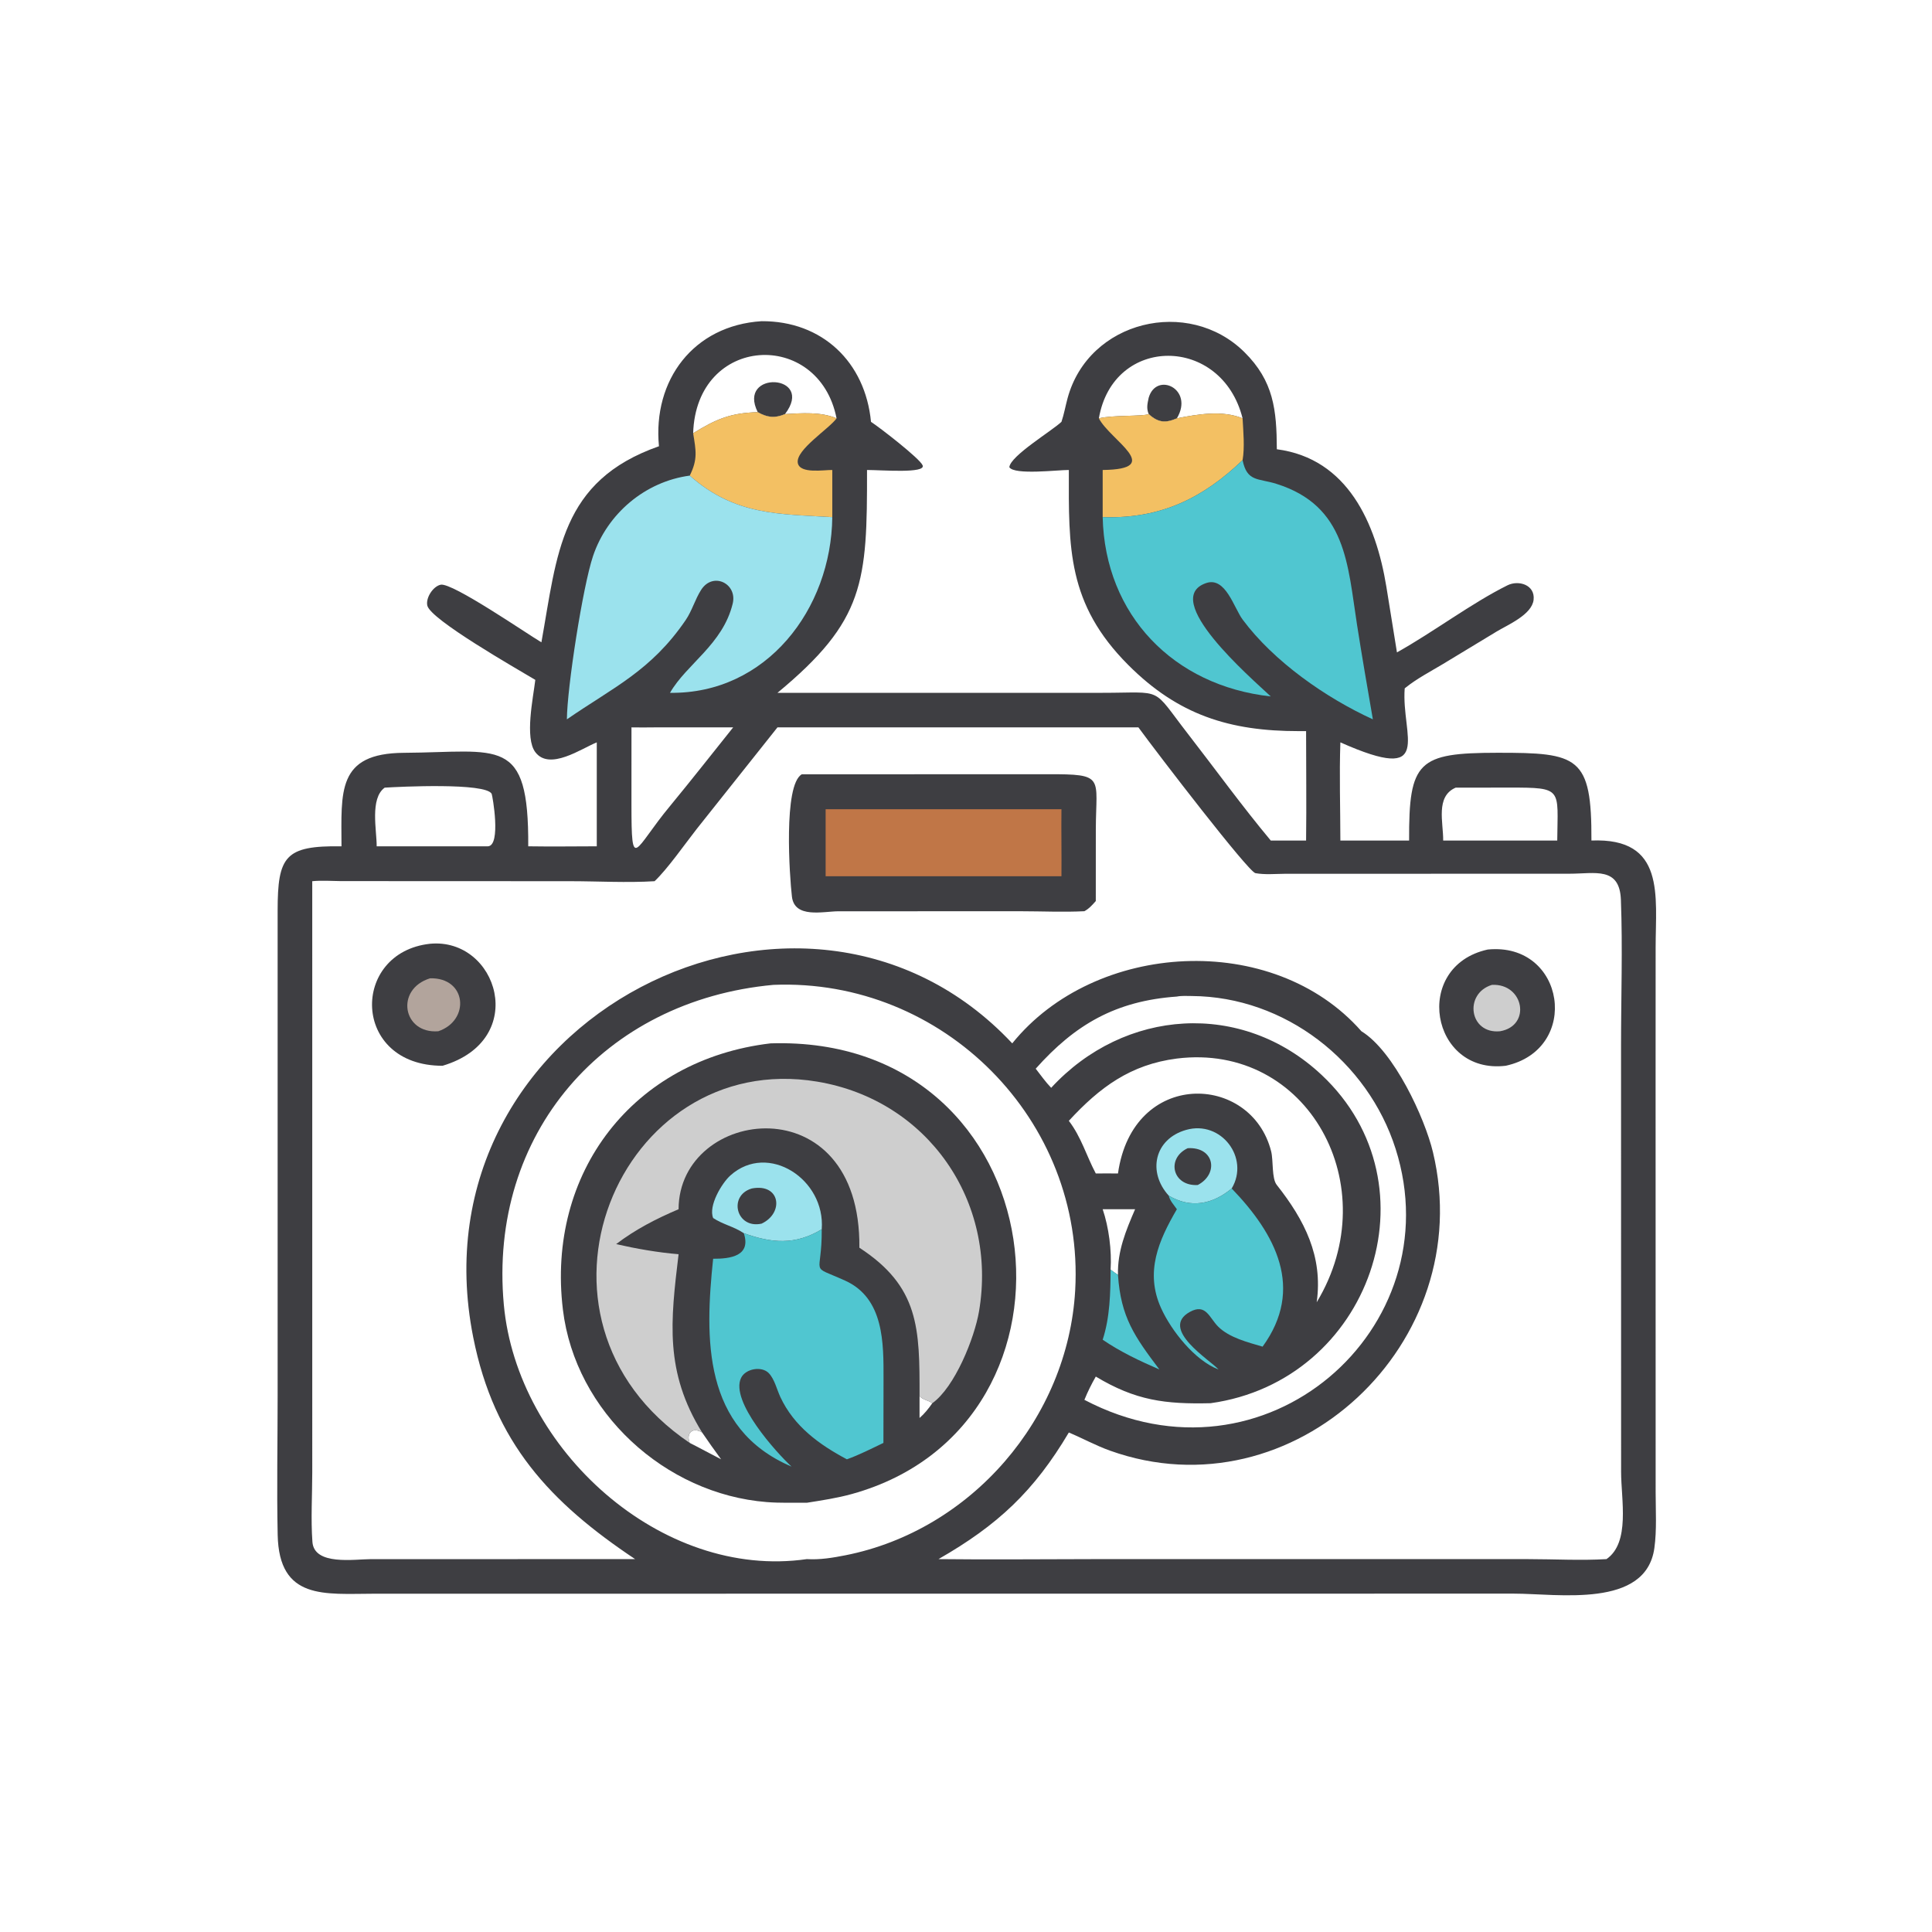
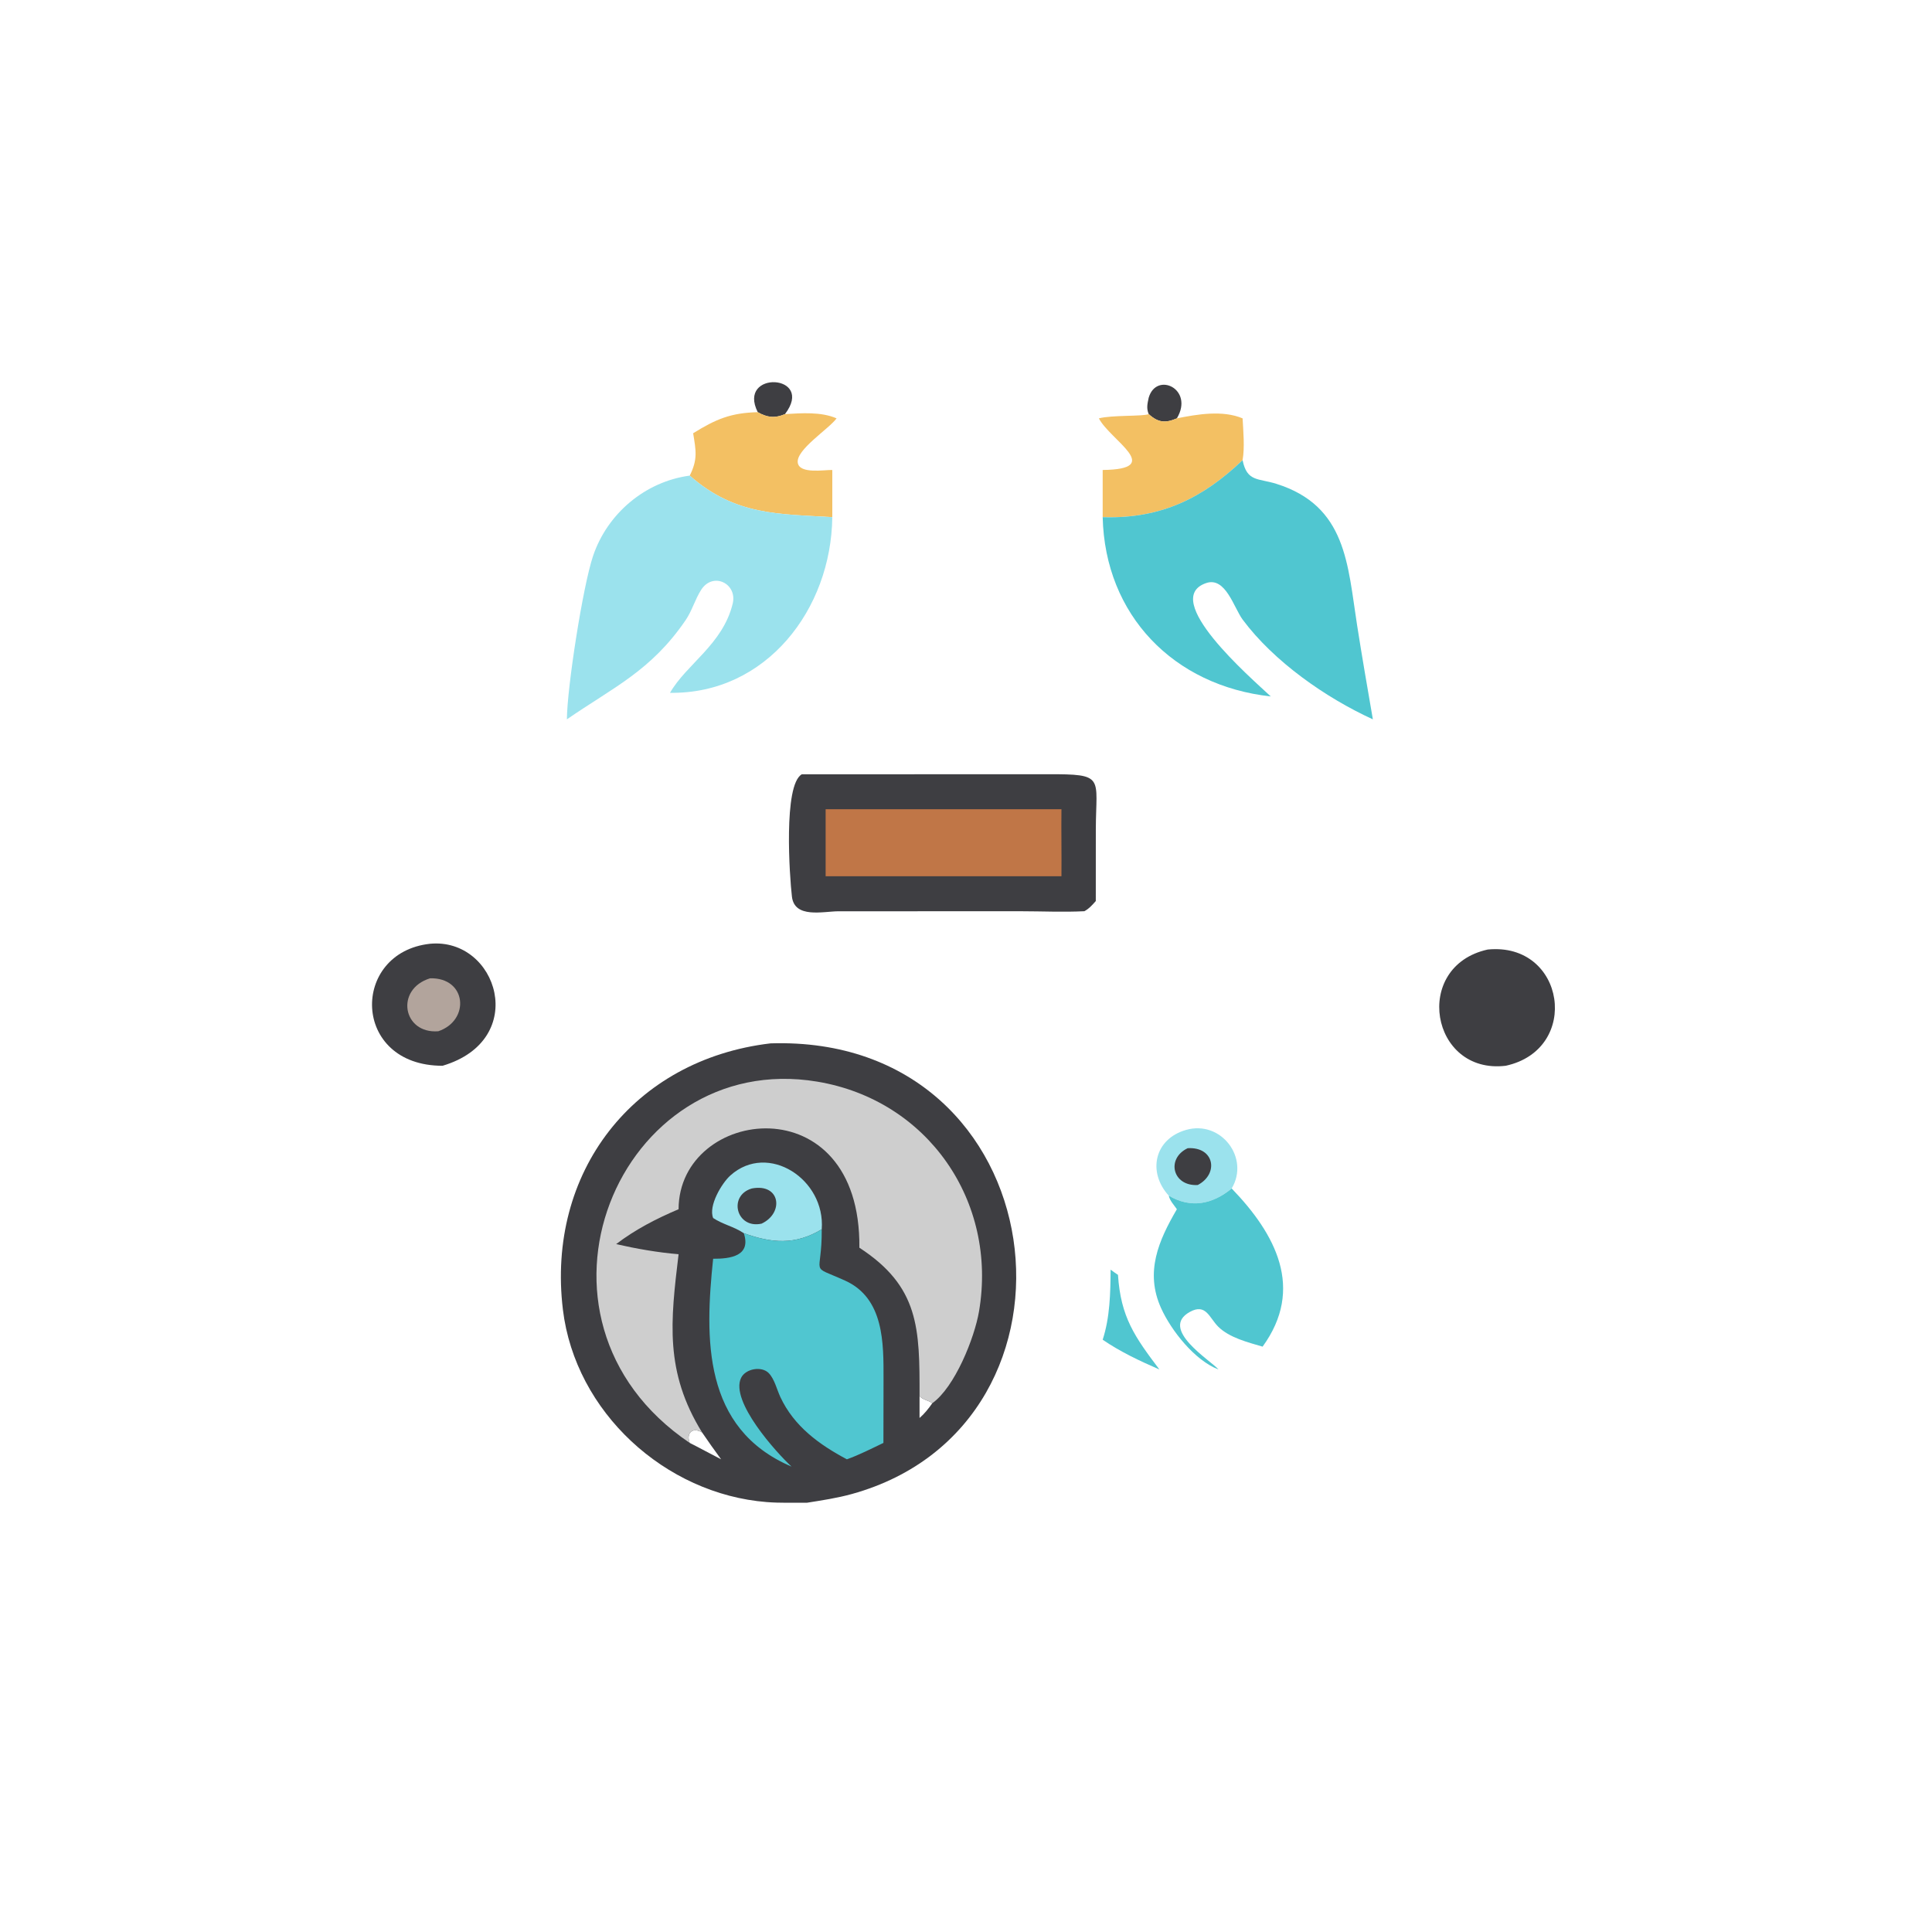
<svg xmlns="http://www.w3.org/2000/svg" width="1024" height="1024">
-   <path fill="#3E3E42" transform="scale(2 2)" d="M201.823 85.119C217.891 85.02 229.313 95.959 230.823 111.794C233.03 113.208 243.801 121.537 244.511 123.327C245.381 125.523 233.763 124.56 229.77 124.55C229.823 154.33 229.16 164.459 206.036 183.606L291.954 183.605C308.774 183.606 304.961 181.786 314.806 194.473C322.129 203.91 329.106 213.57 336.764 222.748L346.127 222.748C346.248 213.089 346.13 203.413 346.127 193.752L344.198 193.755C325.834 193.768 312.222 189.462 299.015 176.239C282.794 159.999 283.212 145.171 283.253 124.55C280.489 124.516 268.776 125.969 267.483 123.811C267.774 120.79 278.67 114.264 281.295 111.794C281.98 109.77 282.349 107.65 282.903 105.588C288.464 84.902 314.941 78.653 329.765 93.302C337.549 100.994 338.325 108.623 338.375 119.057C357.229 121.527 364.66 138.783 367.392 155.436L370.207 172.89C379.818 167.536 390.036 159.801 399.499 155.112C402.443 153.653 406.857 154.98 406.42 158.947C405.985 162.906 399.551 165.594 396.627 167.361L382.253 176.061C379.026 177.995 375.528 179.818 372.586 182.164L372.26 182.427C371.302 194.969 380.462 207.952 355.212 196.734C354.914 205.366 355.203 214.106 355.212 222.748L373.428 222.748C373.337 201.675 375.827 199.515 396.827 199.492C418.273 199.468 421.844 200.412 421.746 222.748C441.445 221.935 438.76 237.421 438.761 251.131L438.749 286.875L438.763 395.497C438.766 400.332 439.089 405.464 438.426 410.252C436.199 426.335 412.872 422.328 401.158 422.329L99.112 422.353C86.047 422.374 73.953 424.122 73.587 406.766C73.328 394.48 73.577 382.139 73.576 369.846L73.575 241.398C73.575 226.86 75.534 224.071 90.499 224.28C90.474 209.812 89.206 199.614 107.025 199.505C132.416 199.349 140.166 194.838 139.988 224.28C146.038 224.377 152.101 224.294 158.152 224.28L158.152 196.734C154.076 198.376 145.66 204.304 141.881 199.346C139.013 195.585 141.287 184.97 141.862 180.176C136.73 177.101 114.088 164.203 113.244 160.486C112.78 158.439 114.765 155.382 116.783 154.955C119.829 154.309 139.714 168.003 143.478 170.22C147.683 146.84 148.435 127.441 174.63 118.26C172.943 100.713 183.799 86.252 201.823 85.119ZM206.036 192.763L184.654 219.661C181.608 223.543 176.84 230.366 173.471 233.529C166.102 233.981 158.464 233.526 151.06 233.526L90.312 233.501C87.836 233.483 85.208 233.278 82.749 233.529L82.752 390.108C82.752 396.197 82.35 402.57 82.794 408.615C83.259 414.954 93.906 413.196 98.315 413.188L168.313 413.181C145.844 398.174 130.973 382.398 125.407 354.391C108.597 269.806 212.982 217.522 268.257 276.502C290.158 249.365 337.365 246.642 360.79 273.291C369.406 278.563 377.569 296.237 379.748 305.34C391.848 355.868 342.801 401.84 294.165 384.437C290.393 383.087 286.933 381.174 283.253 379.627C274.038 395.176 264.395 404.203 248.705 413.181C262.255 413.341 275.83 413.191 289.383 413.183L405.069 413.184C411.89 413.186 418.941 413.589 425.739 413.181C432.081 408.776 429.609 397.444 429.609 390.048L429.591 277.075C429.591 264.244 430.038 251.264 429.555 238.453C429.221 229.603 422.698 231.545 416.007 231.543L340.409 231.565C337.864 231.584 335.218 231.844 332.698 231.395C330.833 231.062 307.004 200.033 301.691 192.763L206.036 192.763ZM204.96 260.999C160.089 265.115 129.358 300.491 133.518 345.756C137.041 384.079 175.237 418.754 213.812 413.181C217.276 413.394 220.664 412.834 224.051 412.164C257.399 405.566 283.014 375.86 284.937 341.936C287.49 296.881 249.987 259.173 204.96 260.999ZM311.883 264.099C295.634 265.249 284.879 271.535 274.474 283.215C275.798 284.917 277.076 286.73 278.572 288.282C297.946 267.259 329.087 265.016 350.261 284.883C381.349 314.052 363.15 365.998 320.811 371.866C308.771 372.145 300.977 371.172 290.397 364.806C289.246 366.819 288.246 368.822 287.377 370.973C335.323 396.148 384.954 351.956 369.853 304.461C362.46 281.208 340.483 264.131 315.874 263.956C314.631 263.947 313.104 263.851 311.883 264.099ZM311.883 280.526C299.597 282.105 291.445 288.138 283.253 297.028C286.571 301.374 287.889 306.255 290.397 310.985C292.355 310.981 294.319 310.947 296.277 310.985C300.177 283.242 331.613 284.378 336.865 305.104C337.484 307.548 336.971 312.335 338.375 314.041C345.703 323.336 350.644 332.937 348.938 345.113C367.515 314.408 346.59 276.225 311.883 280.526ZM101.948 208.737C97.976 211.599 99.848 220.051 99.825 224.28L129.313 224.28C132.868 224.078 130.497 210.758 130.298 210.375C128.73 207.364 105.843 208.486 101.948 208.737ZM183.692 114.812C189.74 111.074 193.626 109.416 200.813 109.231C203.351 110.675 205.38 110.885 208.029 109.742C212.394 109.484 217.615 109.085 221.7 110.869C216.996 87.093 184.515 88.683 183.692 114.812ZM291.214 110.869C294.709 109.956 302.901 110.392 304.416 109.742C306.927 112.019 308.851 112.179 311.883 110.869C317.32 109.774 323.997 108.643 329.299 110.869C323.768 88.771 294.983 88.766 291.214 110.869ZM173.471 192.763C171.431 192.776 169.388 192.811 167.348 192.763L167.342 213.221C167.35 231.547 168.032 225.076 177.557 213.617C183.231 206.733 188.723 199.727 194.296 192.763L173.471 192.763ZM385.765 208.737C380.368 211.06 382.513 218.009 382.458 222.748L410.062 222.748L412.686 222.748C412.804 208.95 414.273 208.714 400.091 208.719L385.765 208.737ZM292.222 320.458C293.858 325.29 294.637 331.368 294.323 336.467C294.966 336.926 295.608 337.434 296.277 337.851C296.111 331.563 298.37 326.118 300.813 320.458L292.222 320.458Z" />
  <path fill="#50C6D0" transform="scale(2 2)" d="M294.323 336.467C294.966 336.926 295.608 337.434 296.277 337.851C297.011 349.068 300.698 354.238 307.254 362.93C302.063 360.669 296.898 358.248 292.222 355.04C294.155 349.084 294.278 342.688 294.323 336.467Z" />
  <path fill="#9BE2ED" transform="scale(2 2)" d="M309.729 316.859C304.043 310.602 305.919 301.833 314.332 299.435C323.607 296.793 331.245 306.866 326.409 314.959C321.315 319.183 315.529 320.306 309.729 316.859Z" />
  <path fill="#3E3E42" transform="scale(2 2)" d="M314.754 304.284C321.835 303.86 323.072 311.084 317.417 314.041C310.723 314.423 308.976 307.02 314.754 304.284Z" />
  <path fill="#3E3E42" transform="scale(2 2)" d="M304.416 105.402C306.446 98.384 316.529 103.056 311.883 110.869C308.851 112.179 306.927 112.019 304.416 109.742C303.774 108.154 304.077 107.011 304.416 105.402Z" />
  <path fill="#3E3E42" transform="scale(2 2)" d="M200.813 109.231C195.197 98.062 216.164 99.056 208.029 109.742C205.38 110.885 203.351 110.675 200.813 109.231Z" />
  <path fill="#F3C063" transform="scale(2 2)" d="M311.883 110.869C317.32 109.774 323.997 108.643 329.299 110.869C329.484 114.264 329.888 118.589 329.299 121.942C318.76 132.035 307.719 137.398 292.86 137.068L292.222 137.052L292.222 124.55C308.803 124.354 294.234 116.71 291.214 110.869C294.709 109.956 302.901 110.392 304.416 109.742C306.927 112.019 308.851 112.179 311.883 110.869Z" />
  <path fill="#F3C063" transform="scale(2 2)" d="M200.813 109.231C203.351 110.675 205.38 110.885 208.029 109.742C212.394 109.484 217.615 109.085 221.7 110.869C219.685 113.673 210.823 119.22 211.423 122.677C211.942 125.67 218.515 124.488 220.566 124.55L220.566 137.052C206.517 136.181 194.848 136.696 182.787 126.042C184.965 121.683 184.426 119.399 183.692 114.812C189.74 111.074 193.626 109.416 200.813 109.231Z" />
  <path fill="#50C6D0" transform="scale(2 2)" d="M309.729 316.859C315.529 320.306 321.315 319.183 326.409 314.959C338.084 327.053 345.774 341.498 334.602 356.874C330.731 355.736 325.771 354.507 322.828 351.568C320.461 349.205 319.587 345.319 315.329 347.668C307.129 352.193 320.788 360.487 322.923 362.93C316.667 360.571 310.411 352.659 307.705 346.684C303.361 337.095 307.054 328.734 311.883 320.458C311.097 319.301 310.04 318.242 309.729 316.859Z" />
  <path fill="#9BE2ED" transform="scale(2 2)" d="M150.232 190.634C150.288 182.257 154.434 155.466 157.159 147.359C160.939 136.113 170.972 127.621 182.787 126.042C194.848 136.696 206.517 136.181 220.566 137.052C220.284 161.458 203.08 183.951 177.557 183.606C181.957 175.947 191.546 170.781 194.174 159.964C195.463 154.656 188.947 151.432 185.816 156.309C184.195 158.835 183.403 161.85 181.696 164.352C172.512 177.808 162.506 182.161 150.232 190.634Z" />
  <path fill="#50C6D0" transform="scale(2 2)" d="M329.299 121.942C330.466 127.743 333.43 126.707 338.228 128.212C356.859 134.054 357.123 149.608 359.641 165.663C360.949 174.003 362.385 182.316 363.824 190.634C351.341 184.923 337.588 175.325 329.319 164.205C326.996 161.081 324.794 152.755 319.638 154.521C307.338 158.733 331.345 179.499 336.764 184.561C311.01 181.745 292.823 162.999 292.222 137.052L292.86 137.068C307.719 137.398 318.76 132.035 329.299 121.942Z" />
  <path fill="#3E3E42" transform="scale(2 2)" d="M204.21 276.502C280.266 274.102 292.564 377.408 225.766 395.924C221.84 397.012 217.829 397.611 213.812 398.247C210.263 398.211 206.726 398.346 203.182 398.066C176.245 395.933 152.464 374.208 149.177 347.081C144.778 310.766 167.771 280.798 204.21 276.502ZM182.787 382.387C185.582 383.788 188.316 385.312 191.102 386.733C189.377 384.395 187.71 382.026 186.07 379.627C183.464 378.054 181.778 379.885 182.787 382.387ZM243.689 369.966L243.689 375.781C245.031 374.619 246.056 373.312 247.073 371.866C245.973 371.032 244.582 371.02 243.689 369.966Z" />
  <path fill="#9BE2ED" transform="scale(2 2)" d="M197.114 326.807C194.552 325.072 191.514 324.474 188.995 322.792C187.672 319.577 191.278 313.546 193.575 311.493C203.538 302.59 218.78 312.51 217.769 325.78C210.672 330.049 204.474 329.441 197.114 326.807Z" />
  <path fill="#3E3E42" transform="scale(2 2)" d="M199.238 314.959C206.828 313.5 207.841 321.47 201.823 324.28C195.116 325.748 192.887 316.831 199.238 314.959Z" />
  <path fill="#50C6D0" transform="scale(2 2)" d="M217.769 325.78C217.866 338.589 214.19 334.959 223.96 339.375C234.337 344.065 234.155 356.042 234.145 365.396L234.117 382.387C230.943 383.905 227.75 385.541 224.435 386.733C217.111 382.839 210.418 377.988 206.805 370.232C205.884 368.256 205.254 365.478 203.738 363.9C201.856 361.943 197.584 362.703 196.398 365.144C193.389 371.336 205.856 385.064 209.764 388.661C186.146 378.599 186.784 354.625 188.99 333.582C193.509 333.614 199.138 332.875 197.114 326.807C204.474 329.441 210.672 330.049 217.769 325.78Z" />
  <path fill="#CECECE" transform="scale(2 2)" d="M182.787 382.387C133.944 349.416 163.965 277.904 216.554 286.64C245.877 291.511 264.416 318.401 259.447 347.547C258.242 354.615 253.04 367.603 247.073 371.866C245.973 371.032 244.582 371.02 243.689 369.966C243.726 352.001 243.623 341.005 227.743 330.655C228.198 287.064 179.886 293.371 179.831 320.458C174.025 322.912 168.296 325.862 163.284 329.704C168.698 330.938 174.299 331.921 179.831 332.382C177.695 350.181 176.111 363.504 186.07 379.627C183.464 378.054 181.778 379.885 182.787 382.387Z" />
  <path fill="#3E3E42" transform="scale(2 2)" d="M394.265 251.635C414.836 249.603 419.089 278.086 399.028 282.44C379.091 284.837 374.155 256.058 394.265 251.635Z" />
-   <path fill="#CECECE" transform="scale(2 2)" d="M395.375 260.999C403.856 260.575 405.882 271.848 397.542 273.291C389.35 274.097 387.868 263.304 395.375 260.999Z" />
  <path fill="#3E3E42" transform="scale(2 2)" d="M113.966 250.107C131.825 248.414 140.455 275.567 117.283 282.44C93.063 282.457 92.835 252.412 113.966 250.107Z" />
  <path fill="#B2A49C" transform="scale(2 2)" d="M113.966 259.26C123.721 259.013 124.64 270.424 116.156 273.291C106.743 274.042 104.63 262.158 113.966 259.26Z" />
  <path fill="#3E3E42" transform="scale(2 2)" d="M212.481 205.2C212.518 205.199 212.554 205.197 212.591 205.197L277.63 205.18C293.003 205.134 290.439 205.857 290.405 219.83L290.397 238.788C289.454 239.845 288.636 240.793 287.377 241.48C281.868 241.763 276.207 241.494 270.679 241.489L222.164 241.497C218.055 241.54 210.556 243.453 209.868 237.611C209.246 232.333 207.551 208.033 212.481 205.2Z" />
  <path fill="#C07647" transform="scale(2 2)" d="M218.8 214.448L281.295 214.448C281.223 220.369 281.357 226.294 281.295 232.217L218.8 232.217L218.8 214.448Z" />
</svg>